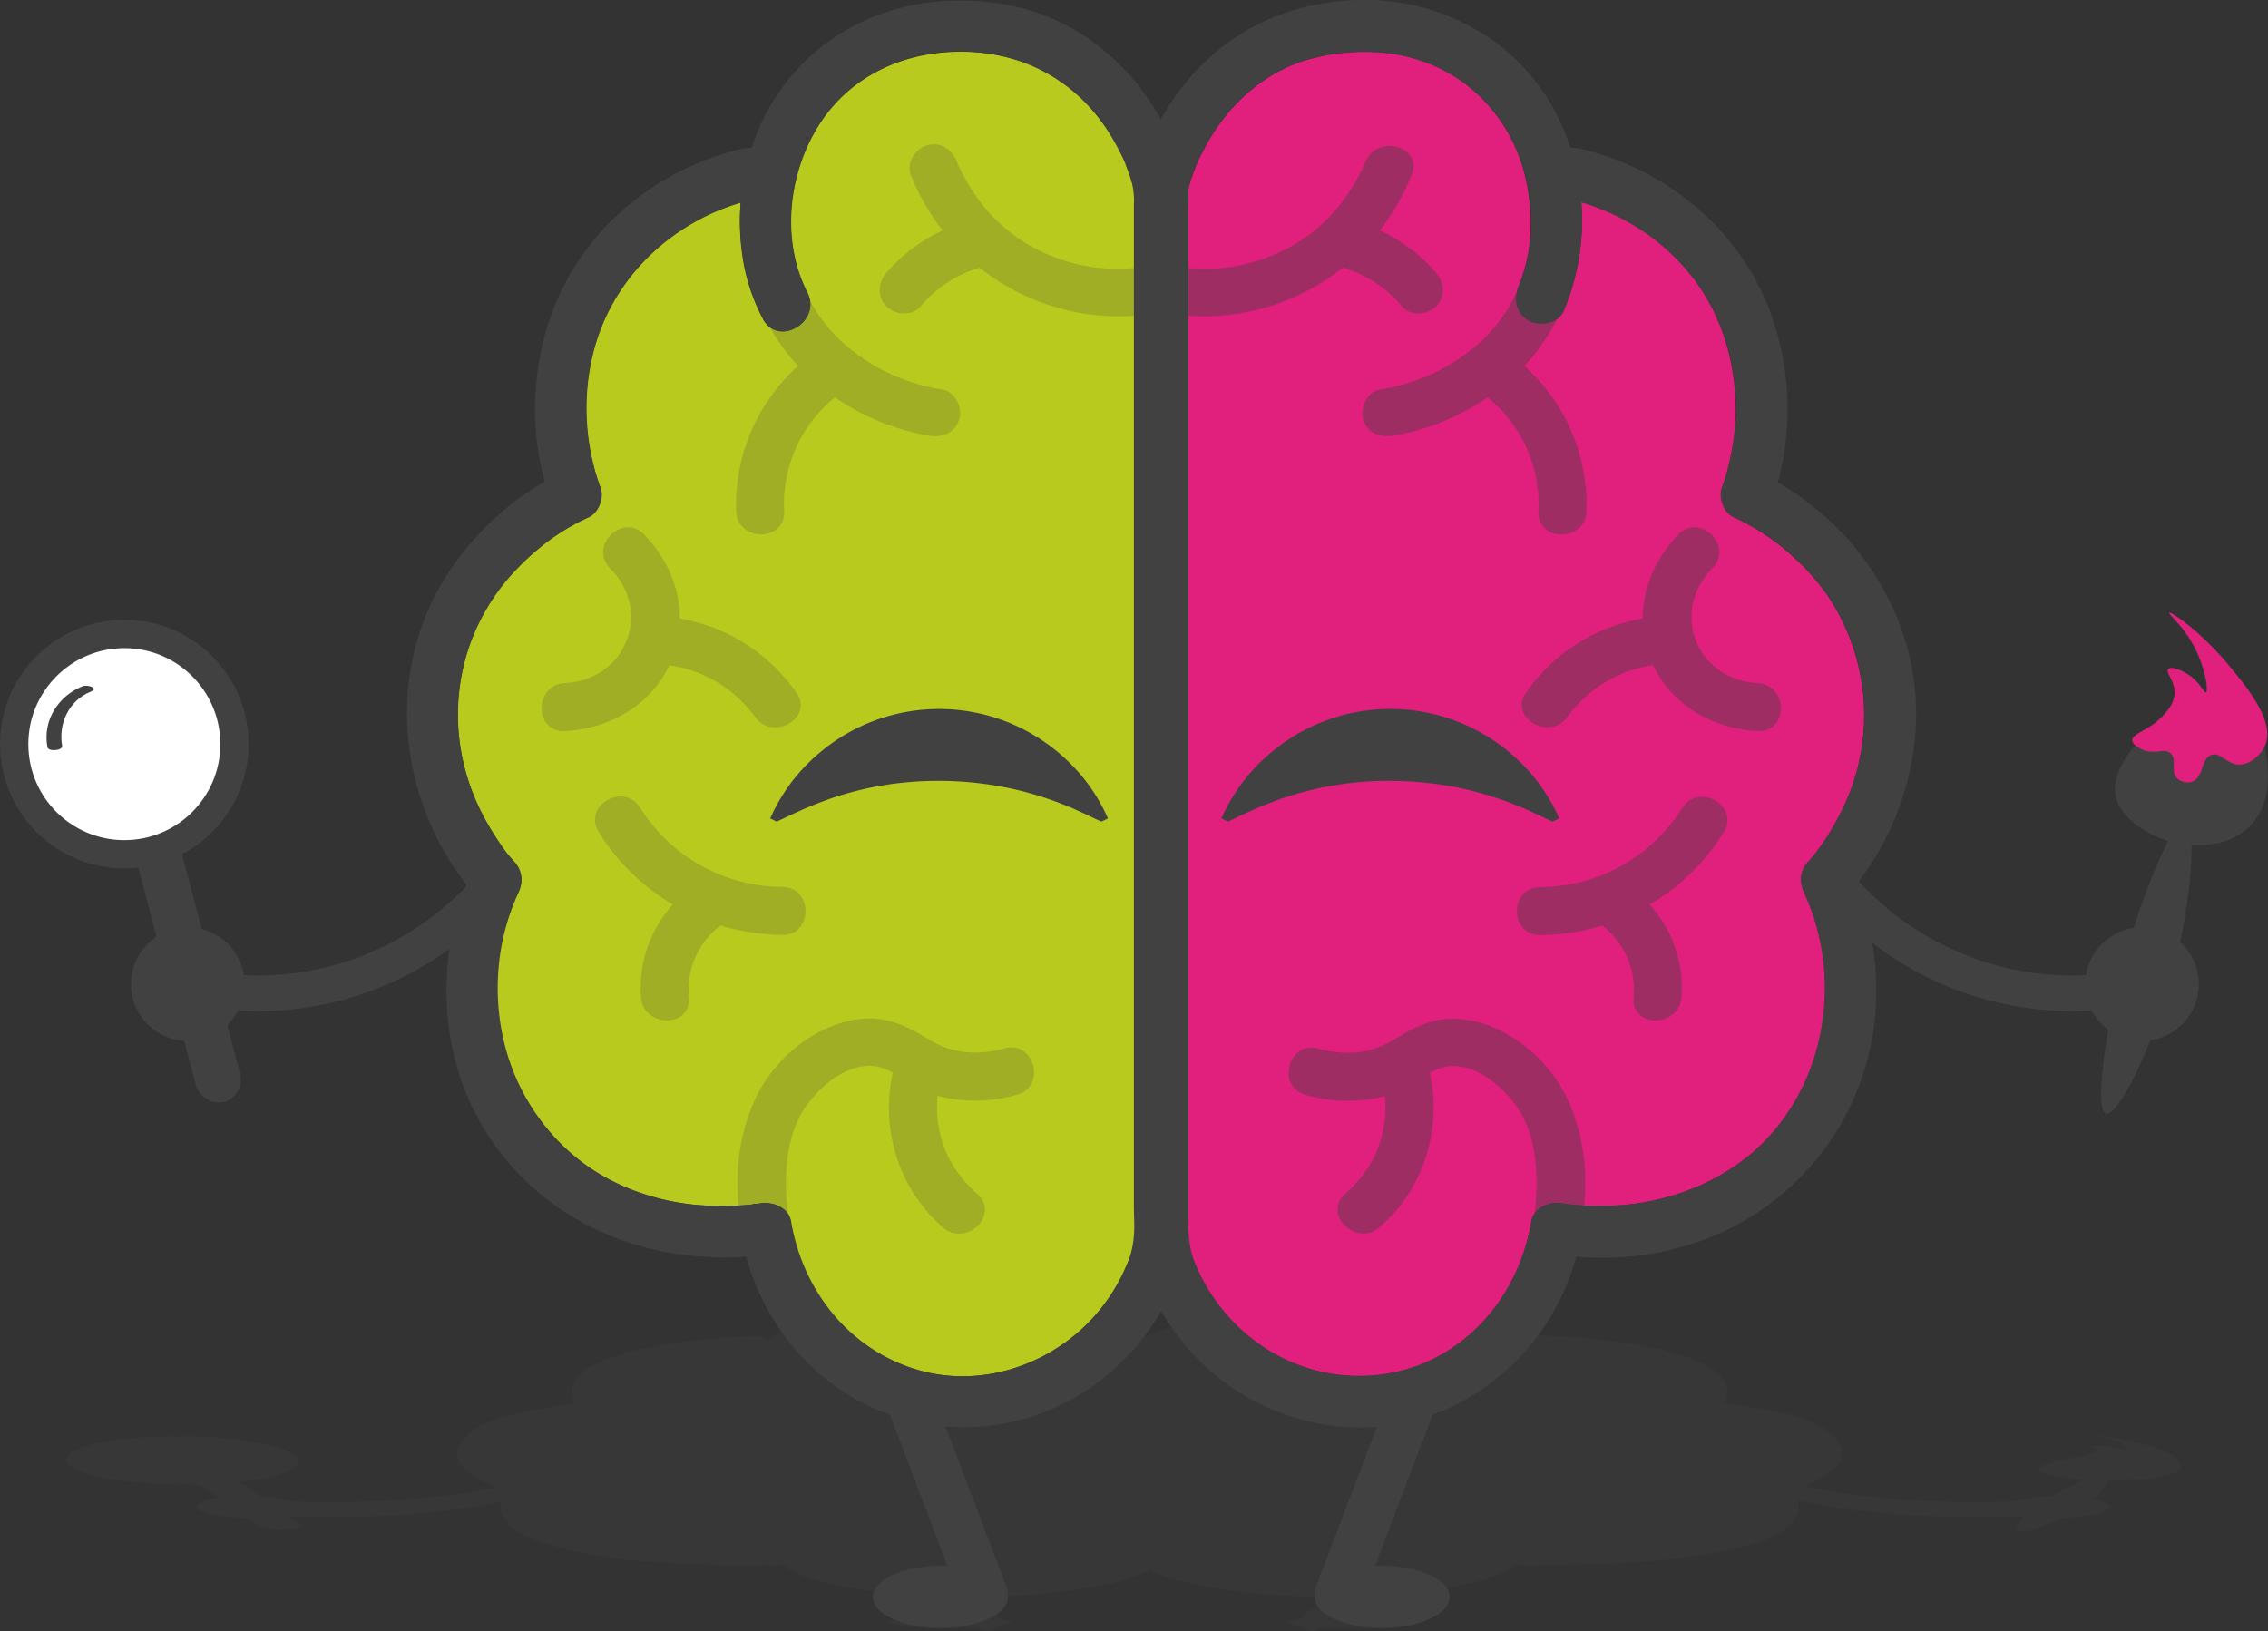
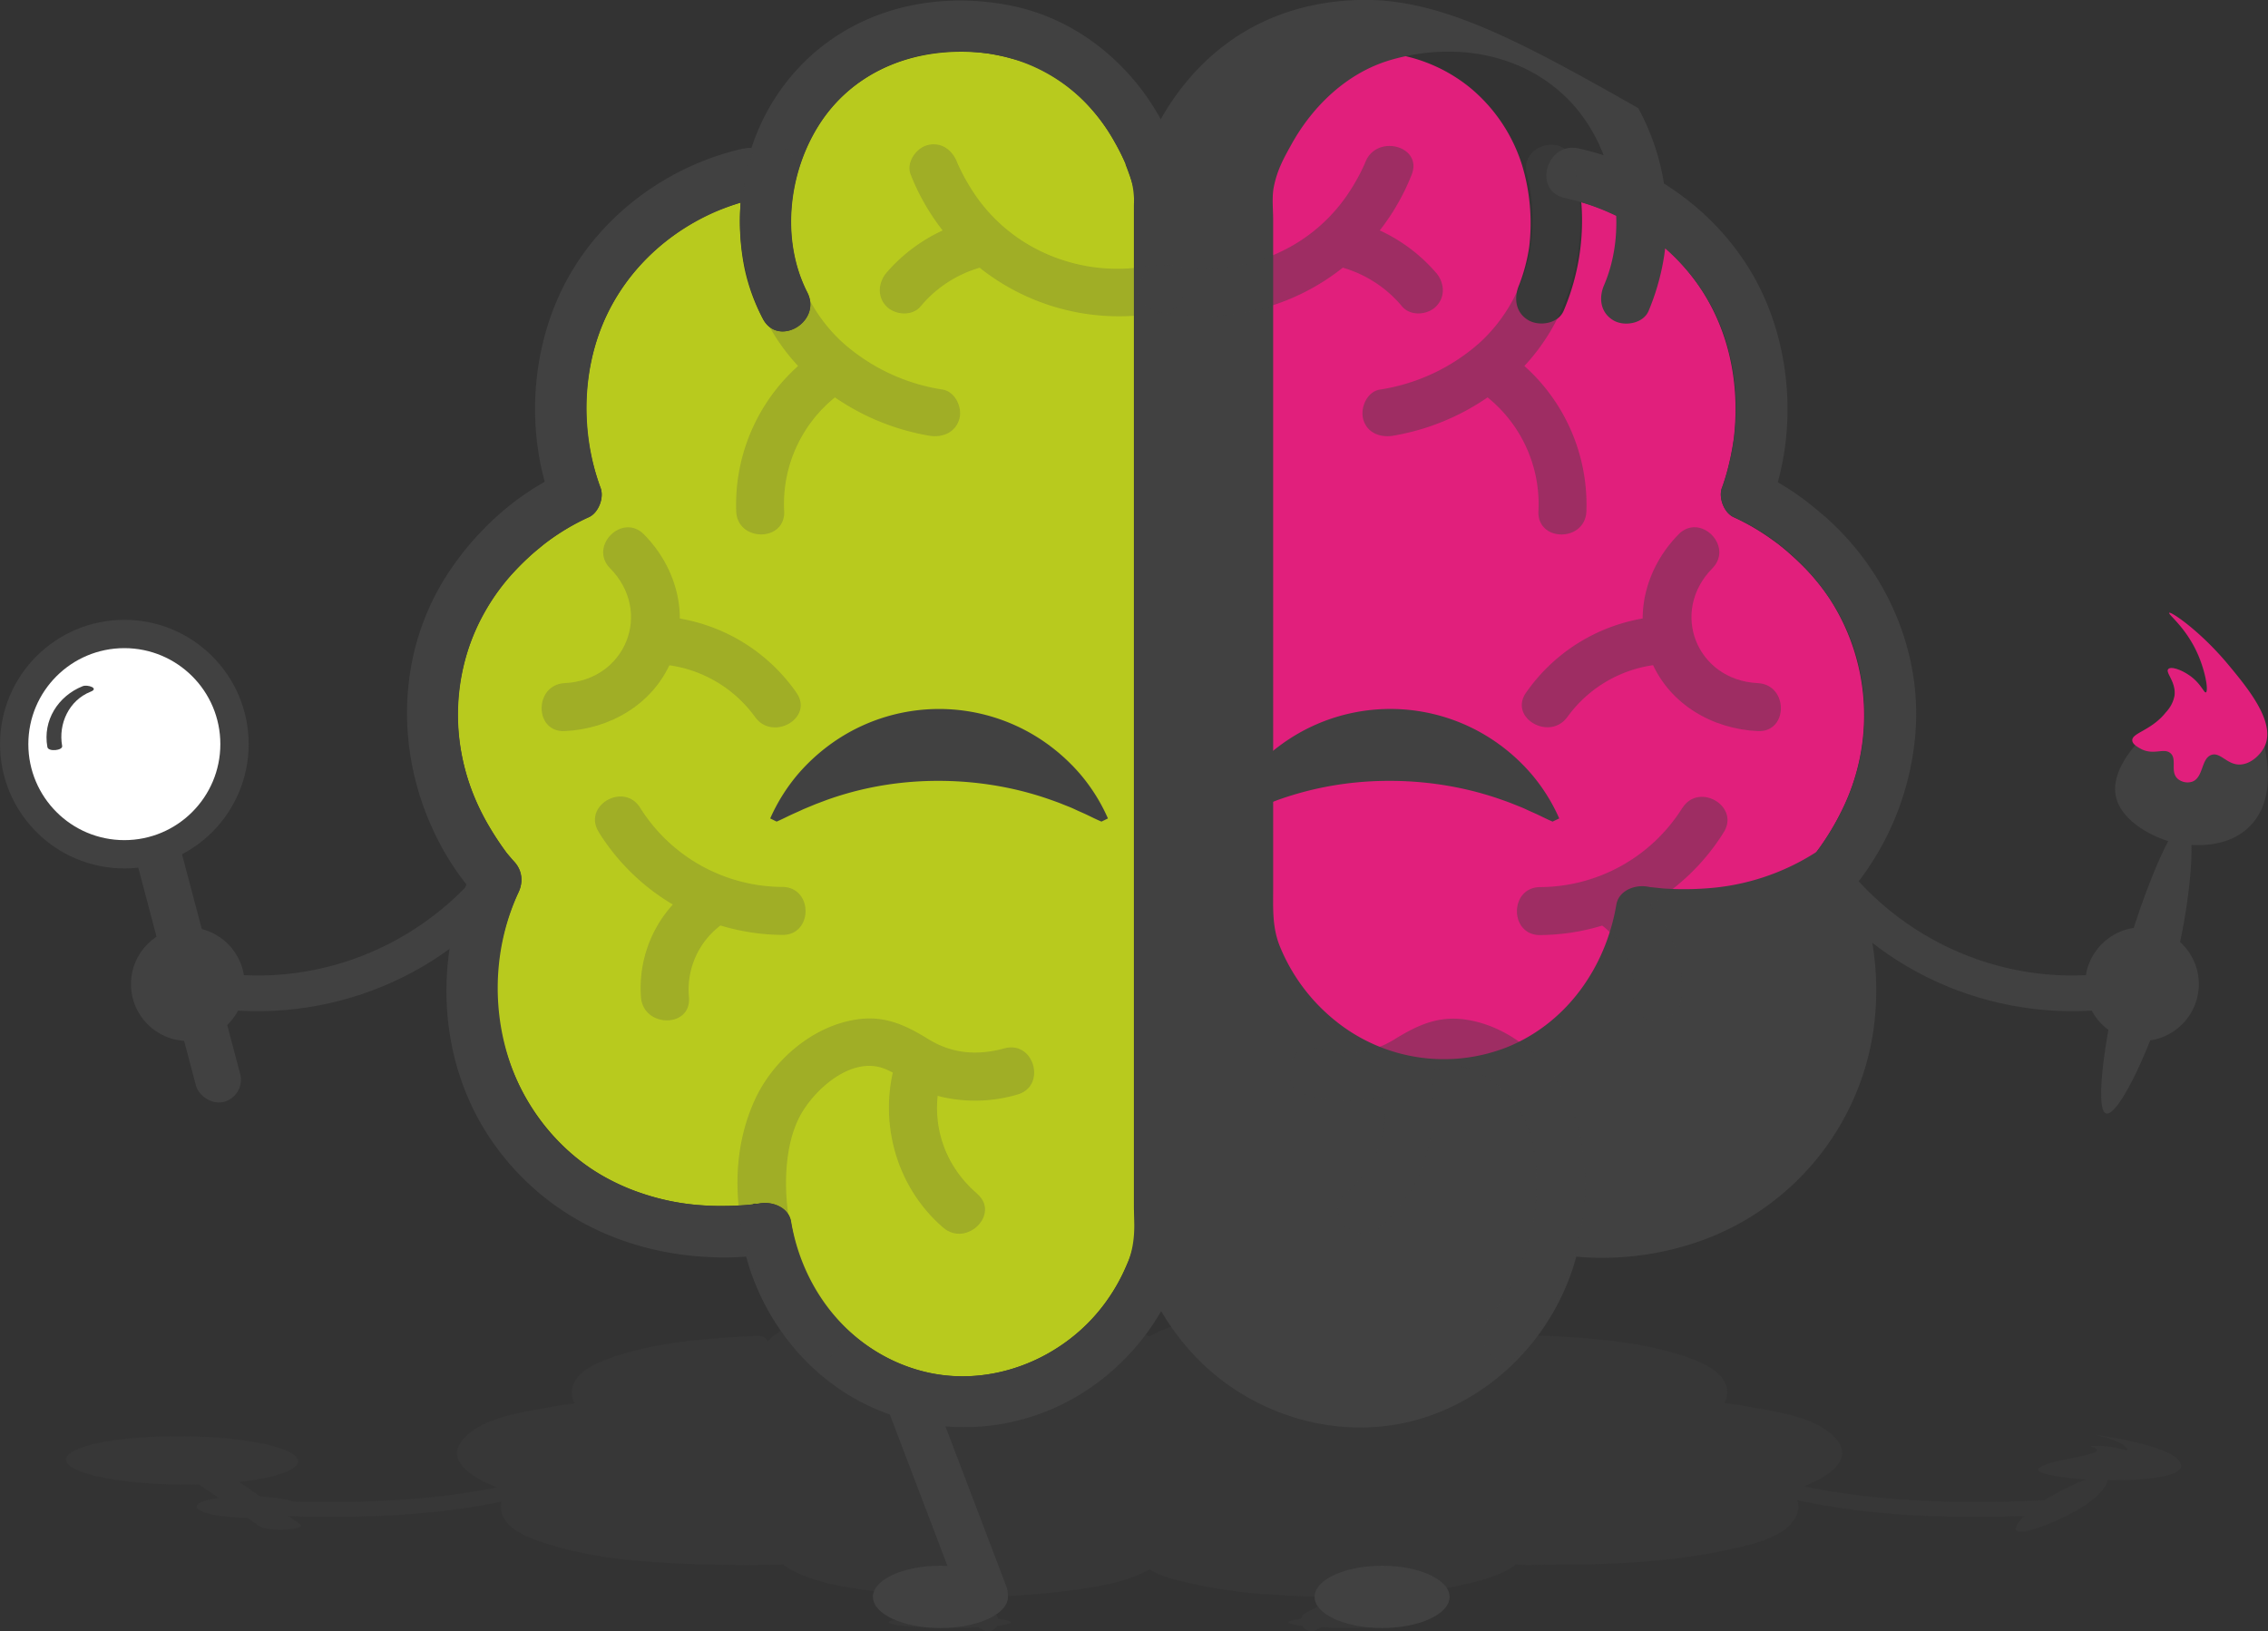
<svg xmlns="http://www.w3.org/2000/svg" id="kids" viewBox="0 0 661.93 476.18">
  <rect x="0" y="0" width="661.93" height="476.18" fill="#333333" stroke="none" />
  <defs>
    <clipPath id="clip-path">
      <rect x="-629.04" y="-72.65" width="1920" height="628" fill="none" />
    </clipPath>
  </defs>
  <title>ic_kidsMesa de trabajo 1</title>
  <g clip-path="url(#clip-path)">
    <g id="kids-2" data-name="kids" opacity="0.26">
      <path d="M449.57,393c4.83.22,27.59,1.39,41.63,6.1,17.45,5.84,6.41,12.13,5.15,12.81,2.75.26,31.08,3.07,37,9.95S517.9,433.54,515.79,434c11.05,5.12,6.47,11.11-11.38,15.18-25,5.69-61.56,4.33-63.14,4.27-4.18,5-23.78,8.89-47.19,9.45-26,.62-51.3-3-58.21-8.46l-.06-60.65c.56-.53,7.28-6.41,34.5-8.76,1.36-.12,31.78-2.61,56,1.7,19.53,3.48,21.55,9.06,16.42,12.55a15.82,15.82,0,0,1-2.05,1.14" fill="#414141" />
      <path d="M449.57,396.19a207,207,0,0,1,30.82,3.43,82.15,82.15,0,0,1,8.75,2.16c2,.63,7.82,1.94,8.39,4.24.37,1.49-1.49,2.5-2.77,3.21-2.95,1.63-1.32,5.59,1.59,5.87,9.86.94,20.41,2.2,29.65,5.94.91.36,5,1.82,5.1,3.11s-3.38,2.63-4.33,3.08A56.82,56.82,0,0,1,515,431c-2.55.57-3.17,4.57-.75,5.76.83.4,4.34,1.81,4.41,3,.09,1.63-5.42,3.52-6.34,3.87-7,2.64-14.67,3.88-22.08,4.81a302.3,302.3,0,0,1-39.11,2c-3.06,0-6.34-.44-9.39-.17s-6,3.32-9.08,4.32c-15.18,5-32.37,5.39-48.2,5.16a194.2,194.2,0,0,1-28.8-2.33c-6-1-13.14-2-18.15-5.74l1.56,2.72,0-51.93c0-1.64.5-4.26,0-5.8-.26-.81-.67-1.05-.71-.88s-.52.49,0,0a5.62,5.62,0,0,1,1.1-.68,39.56,39.56,0,0,1,8.33-3.22c20.69-5.84,44.69-5.61,65.88-3.72,7.87.71,16.3,1.62,23.69,4.59,4,1.59,6.36,2.61,1.82,4.89-3.63,1.82-.44,7.26,3.18,5.44,3.29-1.65,6.69-4.47,5.88-8.59s-5.59-6.44-9.2-7.82c-15.73-6-34.63-5.9-51.23-5.63-11.93.18-24,.9-35.67,3.31a60.46,60.46,0,0,0-14.21,4.45c-1.58.77-3.78,1.77-4.74,3.34s-.43,3.78-.43,5.48v8.68l0,16.25,0,16v7.47c0,2.52-.56,5.89,0,8.34,1.12,4.77,8.93,6.37,13,7.41a145.44,145.44,0,0,0,25.61,3.68c19.2,1.35,39.54,1.12,58.33-3.52a49.57,49.57,0,0,0,8.65-2.87,19.81,19.81,0,0,0,2.87-1.54,5.21,5.21,0,0,0,1.19-.89c1.11-1.44.08.06-1-.11,3.43.52,7.25.18,10.71.18,17.47,0,35.36-.62,52.47-4.41,6-1.33,16.12-3.27,19.43-9.35,3-5.43-2.2-9.57-6.62-11.74l-.76,5.76c6.83-1.53,29.45-8.47,17.7-18.51-5.34-4.56-13.72-6-20.38-7.24-5.82-1.12-11.7-1.94-17.59-2.5l1.59,5.87c2.62-1.45,5.41-3.79,6-6.87,1.25-6.39-6.24-9.66-11-11.39-13.61-4.88-29-5.84-43.35-6.52-4.06-.19-4.05,6.11,0,6.3Z" fill="#414141" />
      <path d="M221.35,393c-4.83.22-27.58,1.39-41.61,6.1-17.44,5.84-6.38,12.13-5.12,12.81-2.74.26-31.07,3.07-36.94,9.95s15.45,11.64,17.56,12.11c-11,5.12-6.44,11.11,11.42,15.18,25,5.69,61.57,4.33,63.15,4.27,4.18,5,23.8,8.89,47.21,9.45,26,.62,51.29-3,58.19-8.46l-.09-60.65c-.57-.53-7.3-6.41-34.53-8.76-1.36-.12-31.79-2.61-56,1.7-19.22,3.42-22,8.94-16.39,12.55a17.82,17.82,0,0,0,3.16,1.57" fill="#414141" />
      <path d="M221.35,389.89c-14.34.68-29.73,1.64-43.33,6.52-4.68,1.69-11.93,4.79-11.07,11,.46,3.3,3.31,5.76,6.08,7.29l1.59-5.87c-5.7.54-11.4,1.33-17,2.39-6.81,1.28-15.46,2.68-20.92,7.35-11.72,10,10.91,17,17.73,18.51l-.75-5.76c-3.84,1.88-8.61,5.19-7.29,10.16,1.38,5.21,8.36,7.54,12.83,9,15.79,5.12,33.32,5.85,49.79,6.24,5.74.14,11.48.16,17.22,0,1.12,0,2.29,0,3.4-.09-1.2.15-1.92-1.39-1.18-.11a6.65,6.65,0,0,0,1.16.9,18.75,18.75,0,0,0,3.17,1.74c6.4,2.92,13.6,4.1,20.52,5.06a231.08,231.08,0,0,0,60.83-.2c6.74-1,13.95-2.14,20.09-5.25,2.07-1.05,3.62-2,4.17-4.31s0-5.09,0-7.41l0-9.34-.05-32.29c0-4.73,1.91-11.89-2.44-15a31.8,31.8,0,0,0-8.71-3.87c-11.08-3.57-23-4.61-34.56-5.14-18.33-.85-37.77-.94-55.63,3.77-4.71,1.25-12.71,3.39-14.19,9-1.38,5.19,3.83,8.1,7.8,9.77,3.73,1.57,5.36-4.52,1.67-6.08-4.05-1.7-4.15-2.3-.48-4.17,6.22-3.16,13.92-4.11,20.76-4.92a243.65,243.65,0,0,1,39.05-1.08,153.43,153.43,0,0,1,28,3.36,49.62,49.62,0,0,1,10.57,3.42,13.11,13.11,0,0,1,2.29,1.27c1.42,1.08-.35-.38-.46.05-.58,2.17,0,5.45,0,7.73v7.69l0,14.29.05,29,1.56-2.72c-4.11,3-9.63,4.11-14.54,5.08a168.28,168.28,0,0,1-24.83,2.75c-16.91.8-34.66.46-51.18-3.61a43.88,43.88,0,0,1-7.57-2.42c-1.64-.76-2.9-2.3-4.48-2.95-2-.84-5.27-.15-7.39-.12a337.06,337.06,0,0,1-36.79-1.34,130.81,130.81,0,0,1-24.46-4.29c-2.17-.64-8.53-2-9.52-4.48-.72-1.79,2.44-2.87,4-3.62,2.41-1.18,1.81-5.19-.75-5.76a60,60,0,0,1-11.42-3.55c-.84-.38-4.89-2-4.82-3.2s4.32-2.85,5.14-3.18c9.23-3.74,19.79-5,29.64-5.94,2.91-.28,4.55-4.24,1.59-5.87-1-.57-3-1.62-3-2.93,0-2.11,7.22-4.09,8.6-4.52a81.38,81.38,0,0,1,8.74-2.16,205.59,205.59,0,0,1,30.81-3.43c4-.19,4.06-6.49,0-6.3Z" fill="#414141" />
      <path d="M266.6,465.1,287,475.81c3.34,1.76,6.31-3.3,3-5.06L269.56,460c-3.34-1.75-6.31,3.31-3,5.07Z" fill="#414141" />
      <path d="M295.05,473.52c0,.93-7.93,1.67-17.77,1.67s-17.86-.74-17.91-1.67,7.91-1.67,17.78-1.67S295,472.6,295.05,473.52Z" fill="#414141" />
      <path d="M401.54,460l-20.39,10.72c-3.34,1.76-.38,6.82,3,5.06L404.5,465.1c3.35-1.76.39-6.82-3-5.07Z" fill="#414141" />
      <path d="M376.08,473.52c0,.93,7.94,1.67,17.78,1.67s17.85-.74,17.89-1.67-7.91-1.67-17.77-1.67S376.1,472.6,376.08,473.52Z" fill="#414141" />
      <path d="M154.65,431.89c-26.34,7-54.91,7.17-82,5.85-2.83-.14-2.82,4.26,0,4.4,27.45,1.34,56.39,1.09,83.13-6,2.74-.73,1.58-5-1.17-4.24Z" fill="#414141" />
      <path d="M88,439.88c.28,1.76-6.34,3.18-14.8,3.18s-15.55-1.42-15.86-3.18,6.31-3.19,14.79-3.19S87.74,438.12,88,439.88Z" fill="#414141" />
      <path d="M83.49,446.46h0c-3.24.18-6.69-.23-7.67-.91L53.45,430.07c-1-.69.86-1.41,4.13-1.59h0c3.27-.18,6.77.23,7.76.93L87.61,444.9C88.58,445.58,86.73,446.28,83.49,446.46Z" fill="#414141" />
      <path d="M85.57,424.48c5.38,3.79-4.76,7.66-22.6,8.65s-36.69-1.24-42.21-5,4.48-7.7,22.43-8.71S80.16,420.68,85.57,424.48Z" fill="#414141" />
      <path d="M517.18,436.13c26.74,7.1,55.69,7.35,83.15,6,2.81-.14,2.83-4.54,0-4.4-27.06,1.32-55.62,1.14-82-5.85-2.74-.73-3.91,3.51-1.17,4.24Z" fill="#414141" />
-       <path d="M585,439.88c-.28,1.76,6.35,3.18,14.81,3.18s15.55-1.42,15.86-3.18-6.32-3.19-14.8-3.19S585.28,438.12,585,439.88Z" fill="#414141" />
      <path d="M613.6,430.69c-3.33-.15-12.49,4.25-17.62,7.67-5.64,3.74-9.86,8.56-6.48,8.74s13.57-4,19.34-7.92S616.85,430.84,613.6,430.69Z" fill="#414141" />
      <path d="M610.48,422c-.9.2,2.06.73,1.44,1.52-.23.3-.88.53-2.5,1-3.45.91-6.17,1.35-7.93,1.73-.74.15-7.08,1.5-6.61,2.86s9.12,2.46,14.45,2.78c.56,0,14.08.8,22.19-1,6.53-1.42,5.12-3.52,4.47-4.49-3.22-4.76-24.52-7.67-24.74-7.63s4.78.88,7.7,2.54c1.79,1,2.24,2,1.55,2-.5,0-1.16-.45-3.77-.88A27.32,27.32,0,0,0,610.48,422Z" fill="#414141" />
    </g>
    <g id="kids-3" data-name="kids">
      <path d="M531,247.54c-.23.32-1.14,1.49-1.19,1.58l0,0-.46.58c-.52.63-1.05,1.23-1.59,1.83-2.46,2.67-2.64,5.93-1.18,9.1,10.07,21.68,7.65,48.15-7,67.21-12.24,16-31.78,23.62-50.29,24.14a86.93,86.93,0,0,1-10.21-.31l-1.66-.17c-.41-.09-.84-.13-1.25-.21-3.66-.71-8.54,1-9.25,5.25-3,18-14.1,33.9-31.06,41.26-16.6,7.2-36.3,4.12-50.45-7a54.11,54.11,0,0,1-16.51-21.66,29.66,29.66,0,0,1-2.12-6.31c-.48-3,0-6.47,0-9.53V61.79c0-1.7.17-3.53,0-5.23-.06-.72-.12-.85-.15-.79a12.76,12.76,0,0,1,.42-1.53c.59-2.05,1.31-4,2.08-6l.08-.23,0,0h0a0,0,0,0,1,0,0,0,0,0,0,0,0,0c0-.09.1-.22.18-.37.31-.7.63-1.4,1-2.09q1.09-2.27,2.35-4.45c6.32-10.9,16.57-20.31,29.4-23.8,1.35-.37,2.72-.69,4.09-1l2.42-.46,1.1-.18.23,0h.15a65.56,65.56,0,0,1,12.45-.37,46.41,46.41,0,0,1,26.45,10.29A47.87,47.87,0,0,1,444.2,48.12a58.66,58.66,0,0,1,2.1,24,51.56,51.56,0,0,1-2.93,11.06c-1.61,3.72-1.1,8.06,2.69,10.28,3.18,1.86,8.66,1.05,10.28-2.69A67.14,67.14,0,0,0,461.51,59a62.51,62.51,0,0,1,26.94,15.67c14.27,13.95,19.82,33.41,17.61,53a79.88,79.88,0,0,1-1.89,9.53c-.47,1.78-1,3.55-1.64,5.28-1,2.81.63,7.22,3.45,8.48a66.73,66.73,0,0,1,11.26,6.59l1.8,1.31h0c.16.14,1.4,1.13,1.56,1.26,1.67,1.39,3.29,2.86,4.85,4.39A61.42,61.42,0,0,1,534,174.77a62.57,62.57,0,0,1,3.44,62A77.82,77.82,0,0,1,531,247.54Z" fill="#e11f7c" />
      <path d="M331,362.55a27.14,27.14,0,0,1-2.13,6.59,54.25,54.25,0,0,1-7,12.05c-10.94,14.27-29.28,22.57-47.25,20.12-17.79-2.42-33.16-15-40.1-31.38a59.53,59.53,0,0,1-3.71-13.42c-.7-4.22-5.6-5.95-9.24-5.25l-.58.1h0c-1.56-.09-1.48.13-.91.13l-.36.05c-2.76.26-5.51.43-8.28.44a70.15,70.15,0,0,1-24.3-3.72c-21.77-7.14-37.11-26.2-41.16-48.55a66.23,66.23,0,0,1,5.24-39.11,7.87,7.87,0,0,0-1.17-9.1c-.39-.43-.78-.87-1.15-1.31s-.61-.74-.92-1.1a1.45,1.45,0,0,0-.16-.18s0,0,0,0a1.86,1.86,0,0,0-.17-.25,95,95,0,0,1-5.79-9,64.61,64.61,0,0,1-8.2-28.17A61,61,0,0,1,141.82,178a59,59,0,0,1,8-10.84q2.21-2.38,4.59-4.58c.75-.69,1.51-1.36,2.29-2,.32-.28,1.83-1.49,2-1.66h0a67,67,0,0,1,13.14-8c2.8-1.24,4.5-5.63,3.45-8.48a66.32,66.32,0,0,1-2.76-37c4-19,16.65-34.2,33.92-42.64A38.32,38.32,0,0,1,210.65,61c1.49-.58,3-1.1,4.53-1.58l1-.32a68.75,68.75,0,0,0,1.15,19.36,57.24,57.24,0,0,0,5.26,14.5c4.41,8.61,17.37,1,13-7.58-7.63-14.89-5.79-34.19,3.16-48.53C249.21,20.1,268,13.45,286.93,15.44l.86.11h.2l.45.07c.83.14,1.66.28,2.48.45,1.42.27,2.83.6,4.24,1a42.3,42.3,0,0,1,4.95,1.53,49.18,49.18,0,0,1,18.64,13.49,53.31,53.31,0,0,1,6.13,8.58c.79,1.37,1.54,2.75,2.25,4.17.35.7.68,1.4,1,2.11l.39.87,0,.06,0,.09,0,.08c.77,2,1.51,4,2.09,6a11.9,11.9,0,0,1,.46,1.68c0,.12,0,.57,0,.4,0,.73-.13,3-.13,4.15V352.55C331,355.79,331.43,359.33,331,362.55Z" fill="#b8ca1e" />
-       <path d="M456.71,57.81c17.57,3.84,33.3,14.71,42.19,30.48,9.14,16.22,10,36.77,3.63,54.16-1,2.81.63,7.22,3.45,8.48,16.42,7.33,30.11,22,35.45,39.37a62.49,62.49,0,0,1-2.16,42.55,74.19,74.19,0,0,1-7.38,13.38q-.85,1.23-1.74,2.43c-.88,1.17.64-.72-.65.81-.58.69-1.15,1.37-1.75,2-2.46,2.68-2.64,5.93-1.18,9.1,12.8,27.77,4.93,63.35-21.21,80.52a67.54,67.54,0,0,1-32.47,10.66,87.91,87.91,0,0,1-12.36,0c-.82-.06-5.41-.62-2.58-.21-.59-.09-1.17-.18-1.76-.29-3.66-.71-8.52,1-9.24,5.25-3.08,18.23-14.47,34.56-31.95,41.61a50.35,50.35,0,0,1-50.1-7.77,54,54,0,0,1-16.16-21.7c-2.25-5.61-1.95-10.91-1.95-16.87V64.3c0-3.43-.42-6.66.21-9.85,1-4.86,2.77-8.06,5.1-12.26,6.3-11.39,16.45-21.09,29.17-24.74,18.4-5.29,38.77-2,52.3,12.26,12.76,13.51,17.19,36.26,9.8,53.51-1.61,3.75-1.09,8,2.69,10.27,3.15,1.89,8.69,1,10.28-2.69a68.26,68.26,0,0,0-3-59.24C442,11,419.48-.75,396.2,0c-15.9.53-30.51,5.63-42.55,16.24-10.09,8.9-18.55,22.19-21.48,35.47-1.21,5.53-.4,11.89-.4,17.54V344.8c0,7.16-1.13,15.4.65,22.37,2.72,10.65,8.85,20.77,16.37,28.69,16.91,17.82,43.45,25.48,67,17.88,23.79-7.67,41.49-28.68,45.64-53.24l-9.24,5.25a86.19,86.19,0,0,0,45.36-4,77.14,77.14,0,0,0,49.17-60.65,84.07,84.07,0,0,0-7.19-48l-1.17,9.1a81.87,81.87,0,0,0,20.78-49.86c1.39-24.55-10.11-48.47-29.12-63.75A76.35,76.35,0,0,0,513.57,138l3.45,8.48c7.71-21,5.83-46.25-5.15-65.73C501.19,61.77,481.9,48,460.7,43.32c-9.42-2.06-13.45,12.42-4,14.49Z" fill="#414141" />
+       <path d="M456.71,57.81c17.57,3.84,33.3,14.71,42.19,30.48,9.14,16.22,10,36.77,3.63,54.16-1,2.81.63,7.22,3.45,8.48,16.42,7.33,30.11,22,35.45,39.37a62.49,62.49,0,0,1-2.16,42.55,74.19,74.19,0,0,1-7.38,13.38q-.85,1.23-1.74,2.43a67.54,67.54,0,0,1-32.47,10.66,87.91,87.91,0,0,1-12.36,0c-.82-.06-5.41-.62-2.58-.21-.59-.09-1.17-.18-1.76-.29-3.66-.71-8.52,1-9.24,5.25-3.08,18.23-14.47,34.56-31.95,41.61a50.35,50.35,0,0,1-50.1-7.77,54,54,0,0,1-16.16-21.7c-2.25-5.61-1.95-10.91-1.95-16.87V64.3c0-3.43-.42-6.66.21-9.85,1-4.86,2.77-8.06,5.1-12.26,6.3-11.39,16.45-21.09,29.17-24.74,18.4-5.29,38.77-2,52.3,12.26,12.76,13.51,17.19,36.26,9.8,53.51-1.61,3.75-1.09,8,2.69,10.27,3.15,1.89,8.69,1,10.28-2.69a68.26,68.26,0,0,0-3-59.24C442,11,419.48-.75,396.2,0c-15.9.53-30.51,5.63-42.55,16.24-10.09,8.9-18.55,22.19-21.48,35.47-1.21,5.53-.4,11.89-.4,17.54V344.8c0,7.16-1.13,15.4.65,22.37,2.72,10.65,8.85,20.77,16.37,28.69,16.91,17.82,43.45,25.48,67,17.88,23.79-7.67,41.49-28.68,45.64-53.24l-9.24,5.25a86.19,86.19,0,0,0,45.36-4,77.14,77.14,0,0,0,49.17-60.65,84.07,84.07,0,0,0-7.19-48l-1.17,9.1a81.87,81.87,0,0,0,20.78-49.86c1.39-24.55-10.11-48.47-29.12-63.75A76.35,76.35,0,0,0,513.57,138l3.45,8.48c7.71-21,5.83-46.25-5.15-65.73C501.19,61.77,481.9,48,460.7,43.32c-9.42-2.06-13.45,12.42-4,14.49Z" fill="#414141" />
      <path d="M217.14,43.32C195.93,48,176.64,61.77,166,80.71c-11,19.49-12.86,44.68-5.15,65.73l3.45-8.48c-13.79,6.16-25.92,17.46-34,30.09-14.37,22.53-14.92,50.82-3.67,74.69a78.22,78.22,0,0,0,12.84,19.38l-1.18-9.1c-12,26.12-10.91,57.55,6.18,81.3,14.68,20.4,37.55,31.43,62.4,32.59a80.32,80.32,0,0,0,18.77-1.16l-9.24-5.25c3.65,21.62,18,41.26,38.15,50.3a65,65,0,0,0,62.6-5,69.24,69.24,0,0,0,22.06-23.66,64.09,64.09,0,0,0,6.21-14.95c1.86-7.29.65-15.89.65-23.37V68.29c0-7.68.52-14.76-2.1-22a75.9,75.9,0,0,0-10.45-19.68C323.87,13.74,310.21,4.5,294.34,1.5c-25.11-4.75-50.72,3.06-66.12,24.18-13.91,19.08-16.28,46.21-5.58,67.25,4.38,8.62,17.35,1,13-7.58-7.77-15.28-5.55-34.93,3.55-49.13C249.59,20,268.74,13,287.44,15.5A49.68,49.68,0,0,1,319.56,33a55.52,55.52,0,0,1,5.69,8.31A61.86,61.86,0,0,1,329,49c1.95,5,2.05,8,2.05,13.32V350.78c0,6,.47,11.52-1.69,17.2a53.78,53.78,0,0,1-6.84,12.43c-11.78,16.15-33,24.74-52.55,20-21-5.13-35.54-22.94-39.08-43.86-.71-4.22-5.59-5.95-9.24-5.25-.58.11-1.17.2-1.76.29,2.84-.41-1.75.15-2.57.21a87.91,87.91,0,0,1-12.36,0,67.54,67.54,0,0,1-32.47-10.66c-26.14-17.17-34-52.75-21.22-80.52,1.47-3.19,1.26-6.45-1.17-9.1-.61-.66-1.18-1.34-1.75-2-1.29-1.53.22.36-.65-.81q-.9-1.2-1.74-2.43a74.58,74.58,0,0,1-7.3-13.17,62.51,62.51,0,0,1-2.25-42.76c5.35-17.33,19-32,35.45-39.37,2.8-1.24,4.5-5.63,3.45-8.48-6.37-17.39-5.5-37.94,3.64-54.16,8.89-15.77,24.61-26.64,42.19-30.48,9.44-2.07,5.45-16.55-4-14.49Z" fill="#414141" />
      <path d="M321.47,239.81c-1.5-.63-2.8-1.29-4.07-1.9s-2.58-1.14-3.74-1.7-2.4-1-3.54-1.47-2.28-.87-3.38-1.26a94.13,94.13,0,0,0-12.2-3.43,100.15,100.15,0,0,0-20.45-2.13A97.57,97.57,0,0,0,253.6,230a95.13,95.13,0,0,0-12.2,3.45L238,234.73l-3.54,1.47c-1.16.56-2.44,1.1-3.73,1.7s-2.56,1.27-4.06,1.91l-1.88-.92a53.24,53.24,0,0,1,8.16-13,55.67,55.67,0,0,1,11.63-10.18,54,54,0,0,1,59,0,55.67,55.67,0,0,1,11.63,10.18,52.48,52.48,0,0,1,8.15,13Z" fill="#414141" />
      <path d="M453.14,239.81c-1.5-.63-2.79-1.29-4.07-1.9s-2.58-1.14-3.74-1.7-2.4-1-3.54-1.47-2.28-.87-3.38-1.26a94.13,94.13,0,0,0-12.2-3.43,100.15,100.15,0,0,0-20.45-2.13A97.57,97.57,0,0,0,385.27,230a95.58,95.58,0,0,0-12.2,3.45l-3.38,1.27-3.54,1.47c-1.15.56-2.44,1.1-3.73,1.7s-2.56,1.27-4.06,1.91l-1.88-.92a53.24,53.24,0,0,1,8.16-13,55.47,55.47,0,0,1,11.64-10.18,54,54,0,0,1,59,0,55.42,55.42,0,0,1,11.63,10.18,52.81,52.81,0,0,1,8.16,13Z" fill="#414141" />
      <g opacity="0.21">
        <path d="M336.7,77.34a51.24,51.24,0,0,1-37.57-6.54,49.14,49.14,0,0,1-14.2-13.43,60.32,60.32,0,0,1-4.05-6.73c-.46-.88-.88-1.77-1.29-2.66-.66-1.43.39,1-.31-.73-1.4-3.53-4.66-5.92-8.6-4.88-3.35.88-6.28,5.1-4.88,8.6a65.29,65.29,0,0,0,74.61,39.86c8.79-1.94,5.07-15.43-3.71-13.49Z" fill="#414141" />
        <path d="M268.65,89.46a35.21,35.21,0,0,1,16.94-11.22c8.6-2.58,4.94-16.09-3.72-13.49a48.39,48.39,0,0,0-23.11,14.82c-2.45,2.88-2.82,7.07,0,9.89,2.51,2.51,7.43,2.89,9.89,0Z" fill="#414141" />
        <path d="M218.72,47.2c-5.62,21.45-.29,45.12,15.55,61a69,69,0,0,0,37.11,19c3.76.57,7.47-1,8.6-4.89.95-3.3-1.15-8-4.88-8.6A56.82,56.82,0,0,1,246,100.05c-13.6-12.41-18.42-31.5-13.8-49.13,2.28-8.72-11.21-12.44-13.49-3.72Z" fill="#414141" />
        <path d="M228.86,149.25A40,40,0,0,1,246.37,114c7.46-5,.46-17.09-7.06-12.08a54.32,54.32,0,0,0-24.44,47.31c.36,9,14.35,9,14,0Z" fill="#414141" />
        <path d="M178.07,165.87c12.54,12.75,4.58,32.66-13.24,33.52-9,.43-9,14.42,0,14,13.14-.63,25.47-7.69,30.89-20,5.71-13,2-27.49-7.76-37.39-6.32-6.43-16.21,3.46-9.89,9.89Z" fill="#414141" />
        <path d="M232.42,202.15a52.19,52.19,0,0,0-41.71-22.34c-9-.24-9,13.75,0,14a37.37,37.37,0,0,1,29.63,15.42c5.16,7.29,17.3.31,12.08-7.06Z" fill="#414141" />
        <path d="M174.75,242.88a63.68,63.68,0,0,0,53.6,30c9,.06,9-13.92,0-14a49.25,49.25,0,0,1-41.52-23.11c-4.77-7.62-16.87-.6-12.08,7.06Z" fill="#414141" />
        <path d="M201.07,291.11a23.55,23.55,0,0,1,9.14-20.94c3-2.37,2.43-7.41,0-9.89-2.89-2.95-7-2.34-9.89,0a36.24,36.24,0,0,0-13.24,30.83c.72,8.91,14.71,9,14,0Z" fill="#414141" />
        <path d="M243.64,385.09A61.47,61.47,0,0,1,230,354c-1.13-7.94-1-19.82,3.45-28.21,4.2-7.89,15.29-17.84,25-13.73,5.81,2.47,10.13,6.59,16.52,8.13a43.7,43.7,0,0,0,21.9-.7c8.67-2.37,5-15.87-3.72-13.49-7.74,2.12-15.18,1.63-22.1-2.63-6.5-4-12.47-6.89-20.35-5.9-13.11,1.65-25.07,11.83-30.44,23.66-11,24.19-2.78,54.28,13.58,73.81,5.78,6.91,15.63-3,9.89-9.89Z" fill="#414141" />
        <path d="M285.18,348.41c-10.71-9.18-14.33-23.05-9.79-36.36,2.91-8.54-10.6-12.21-13.49-3.72-6,17.68-.84,37.78,13.39,50,6.8,5.83,16.74-4,9.89-9.89Z" fill="#414141" />
      </g>
      <g opacity="0.42">
        <path d="M337.42,90.83A65.3,65.3,0,0,0,412,51c3.33-8.36-10.19-12-13.49-3.72-.7,1.76.35-.7-.3.73-.42.89-.84,1.78-1.29,2.66a58.92,58.92,0,0,1-4.06,6.73A49,49,0,0,1,378.7,70.8a51.2,51.2,0,0,1-37.56,6.54c-8.77-1.94-12.52,11.54-3.72,13.49Z" fill="#414141" />
        <path d="M419.08,79.57A48.49,48.49,0,0,0,396,64.75c-8.64-2.59-12.34,10.9-3.72,13.49a35.25,35.25,0,0,1,16.94,11.22c2.45,2.88,7.37,2.52,9.89,0,2.85-2.85,2.45-7,0-9.89Z" fill="#414141" />
        <path d="M445.63,50.92c4.62,17.65-.21,36.7-13.8,49.13a56.74,56.74,0,0,1-29.09,13.66c-3.76.58-5.77,5.26-4.89,8.6,1.06,4,4.89,5.46,8.61,4.89a68.92,68.92,0,0,0,37.11-19c15.82-15.88,21.17-39.5,15.55-61-2.28-8.7-15.78-5-13.49,3.72Z" fill="#414141" />
        <path d="M463,149.25a54.32,54.32,0,0,0-24.45-47.31C431,96.93,424,109,431.46,114A40,40,0,0,1,449,149.25c-.36,9,13.63,9,14,0Z" fill="#414141" />
        <path d="M489.87,156c-9.74,9.91-13.46,24.42-7.76,37.39,5.42,12.32,17.75,19.38,30.9,20,9,.43,9-13.56,0-14-17.82-.86-25.79-20.77-13.24-33.52,6.31-6.43-3.57-16.33-9.9-9.89Z" fill="#414141" />
        <path d="M457.5,209.21a37.35,37.35,0,0,1,29.63-15.42c9-.23,9-14.22,0-14a52.17,52.17,0,0,0-41.71,22.34c-5.22,7.36,6.91,14.36,12.08,7.06Z" fill="#414141" />
        <path d="M491,235.82a49.27,49.27,0,0,1-41.52,23.11c-9,.07-9,14.05,0,14a63.69,63.69,0,0,0,53.6-30c4.79-7.66-7.31-14.68-12.08-7.06Z" fill="#414141" />
        <path d="M490.76,291.11a36.24,36.24,0,0,0-13.24-30.83c-3-2.37-7-2.85-9.89,0-2.47,2.41-2.95,7.55,0,9.89a23.55,23.55,0,0,1,9.14,20.94c-.72,9,13.27,8.92,14,0Z" fill="#414141" />
        <path d="M444.09,395c16.36-19.53,24.55-49.62,13.57-73.81-5.37-11.83-17.32-22-30.44-23.66-7.87-1-13.85,1.9-20.34,5.9-6.92,4.26-14.37,4.75-22.1,2.63-8.7-2.38-12.41,11.11-3.72,13.49a43.93,43.93,0,0,0,21.9.7c6.37-1.52,10.73-5.62,16.52-8.13,9.62-4.17,20.78,5.89,24.95,13.73,4.46,8.39,4.57,20.27,3.44,28.21a61.37,61.37,0,0,1-13.67,31c-5.74,6.85,4.1,16.8,9.89,9.89Z" fill="#414141" />
        <path d="M402.55,358.3c14.23-12.19,19.41-32.29,13.39-50-2.89-8.48-16.4-4.84-13.49,3.72,4.54,13.31.92,27.18-9.79,36.36-6.85,5.86,3.08,15.72,9.89,9.89Z" fill="#414141" />
      </g>
      <path d="M258.18,408.86l22,57.79c3.17,8.33,16.7,4.72,13.49-3.72l-22-57.79c-3.17-8.33-16.7-4.72-13.48,3.72Z" fill="#414141" />
      <ellipse cx="274.47" cy="466.1" rx="19.7" ry="9.09" fill="#414141" />
-       <path d="M406.17,405.14l-22,57.79c-3.21,8.42,10.31,12.06,13.49,3.72l22-57.79c3.21-8.42-10.31-12.06-13.49-3.72Z" fill="#414141" />
      <ellipse cx="403.37" cy="466.1" rx="19.7" ry="9.09" fill="#414141" />
      <path d="M141.07,253.1C120.77,278.23,87.79,290,56.2,282.5c-6.56-1.56-9.37,8.55-2.79,10.11,35,8.3,72.43-4.07,95.08-32.09,4.2-5.2-3.18-12.67-7.42-7.42Z" fill="#414141" />
      <circle cx="54.81" cy="287.25" r="16.58" fill="#414141" />
      <rect x="46.32" y="226.76" width="13.34" height="96.46" rx="6.67" ry="6.67" transform="translate(-68.6 22.72) rotate(-14.83)" fill="#414141" />
      <circle cx="36.29" cy="217.2" r="36.28" fill="#414141" />
      <circle cx="36.29" cy="217.2" r="28.02" fill="#fff" />
      <path d="M24.12,200.29c-7.17,2.87-11.7,10-10.29,17.76.26,1.47,4.56,1,4.31-.32-1.17-6.48,2-13.32,8.29-15.83,2.62-1-.88-2.18-2.31-1.61Z" fill="#414141" />
      <path d="M531.48,260.52c22.65,28,60.11,40.39,95.08,32.09,6.56-1.55,3.78-11.67-2.79-10.11-31.59,7.49-64.57-4.27-84.87-29.4-4.24-5.25-11.62,2.21-7.42,7.42Z" fill="#414141" />
      <circle cx="625.16" cy="287.25" r="16.58" fill="#414141" />
      <path d="M637.78,239.7c-3.62-.77-12.66,21.93-17.6,39.63-5.43,19.49-9.17,44.73-5.47,45.68s14-20.74,19.52-41.41C639.59,263.48,641.3,240.46,637.78,239.7Z" fill="#414141" />
      <path d="M632.83,195.3c-.93,1,2.33,3.72,1.82,7.75-.19,1.52-.85,2.69-2.5,4.85a79.66,79.66,0,0,1-8.19,8.82c-.76.8-7.33,7.68-6.59,14.67.82,7.7,10.23,12.63,16,14.28.61.17,15.3,4.13,23.67-4.94,6.73-7.31,4.79-18.08,3.9-23-4.39-24.3-27.69-39.06-27.91-38.85a38.88,38.88,0,0,1,8.69,12.87c2.1,5.15,2.76,10.09,2,10.36-.53.2-1.33-2.29-4.2-4.52C637.11,195.66,633.66,194.36,632.83,195.3Z" fill="#414141" />
      <path d="M632.83,195.3c-.93,1,2.33,3.72,1.82,7.75a9.51,9.51,0,0,1-2.5,4.85c-4.32,5.4-10,6-9.83,8.25.06,1,1.31,1.76,2.33,2.33,3.83,2.17,6.91-.37,8.86,1.4s-.24,5.41,2.09,7.46a4.47,4.47,0,0,0,4.08.86c3.46-1.09,2.67-6.79,5.72-7.85,2.7-.95,4.66,3.1,8.62,2.79,3.06-.23,5.84-2.94,7-5.42,3.17-7.07-5.11-17-10.68-23.72-8.24-9.9-16.79-15.6-17.23-15.13s5.28,4.52,8.69,12.87c2.1,5.15,2.76,10.09,2,10.36-.53.2-1.33-2.29-4.2-4.52C637.11,195.66,633.66,194.36,632.83,195.3Z" fill="#e11f7c" />
    </g>
  </g>
</svg>